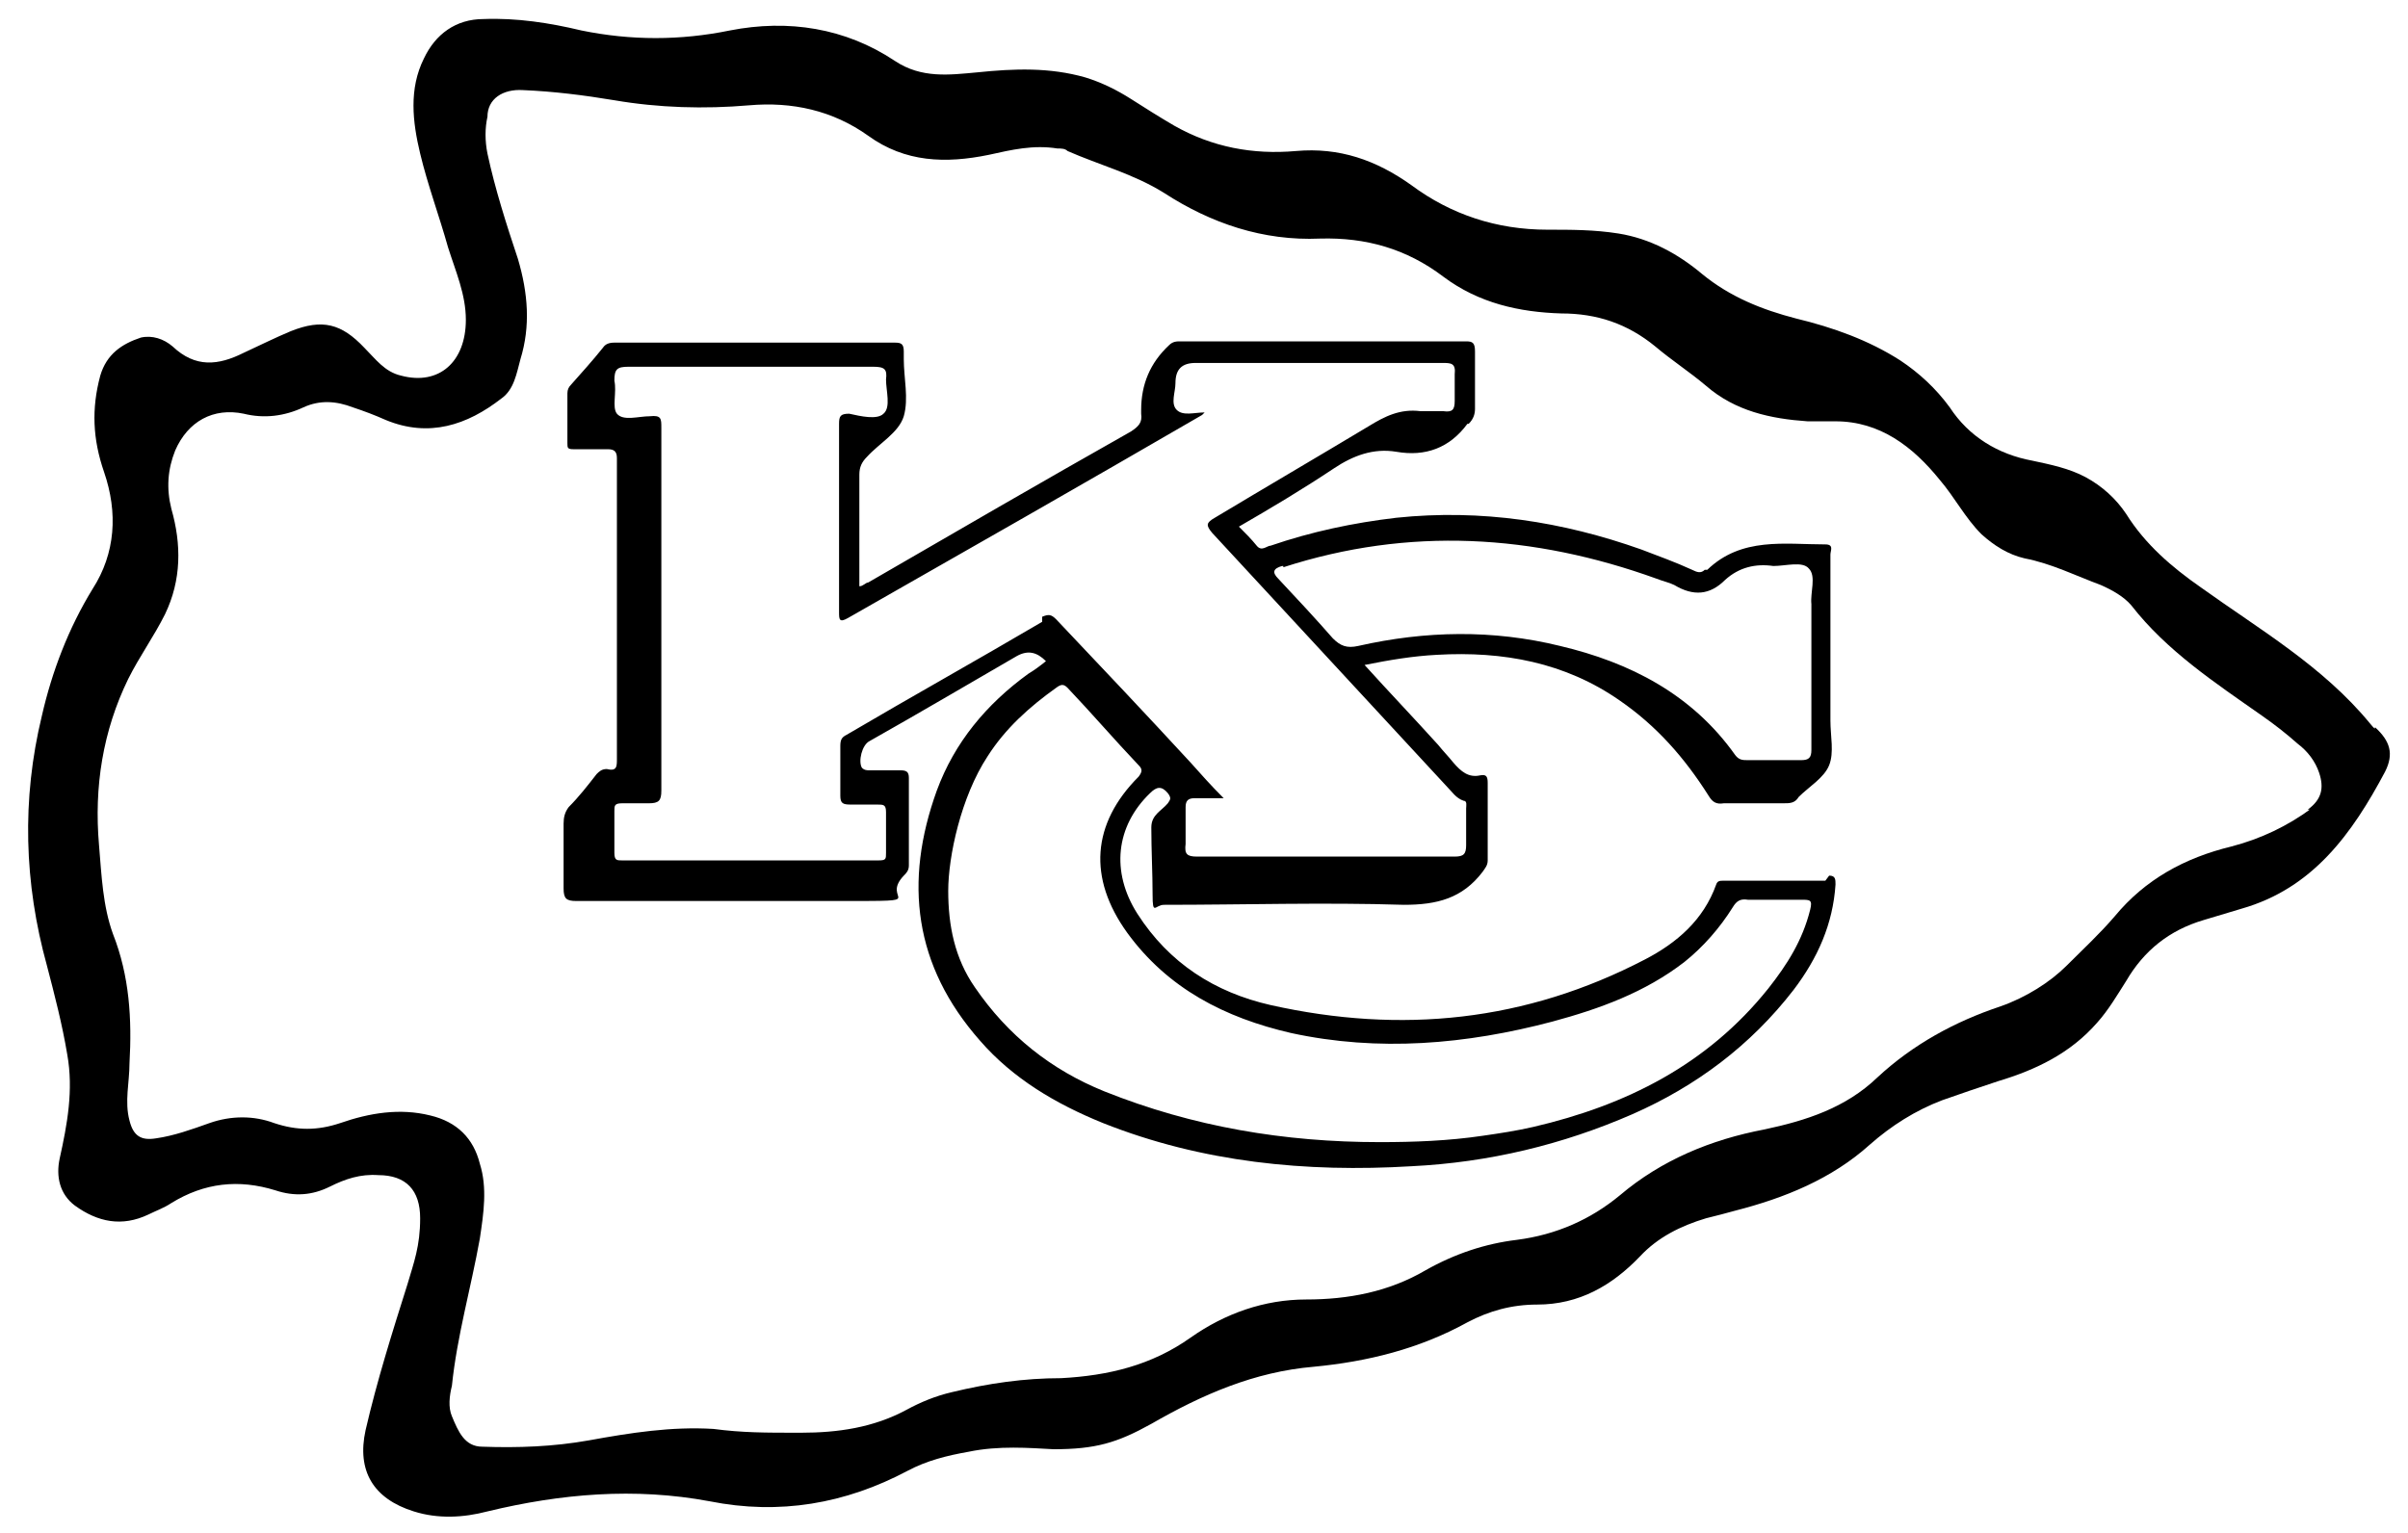
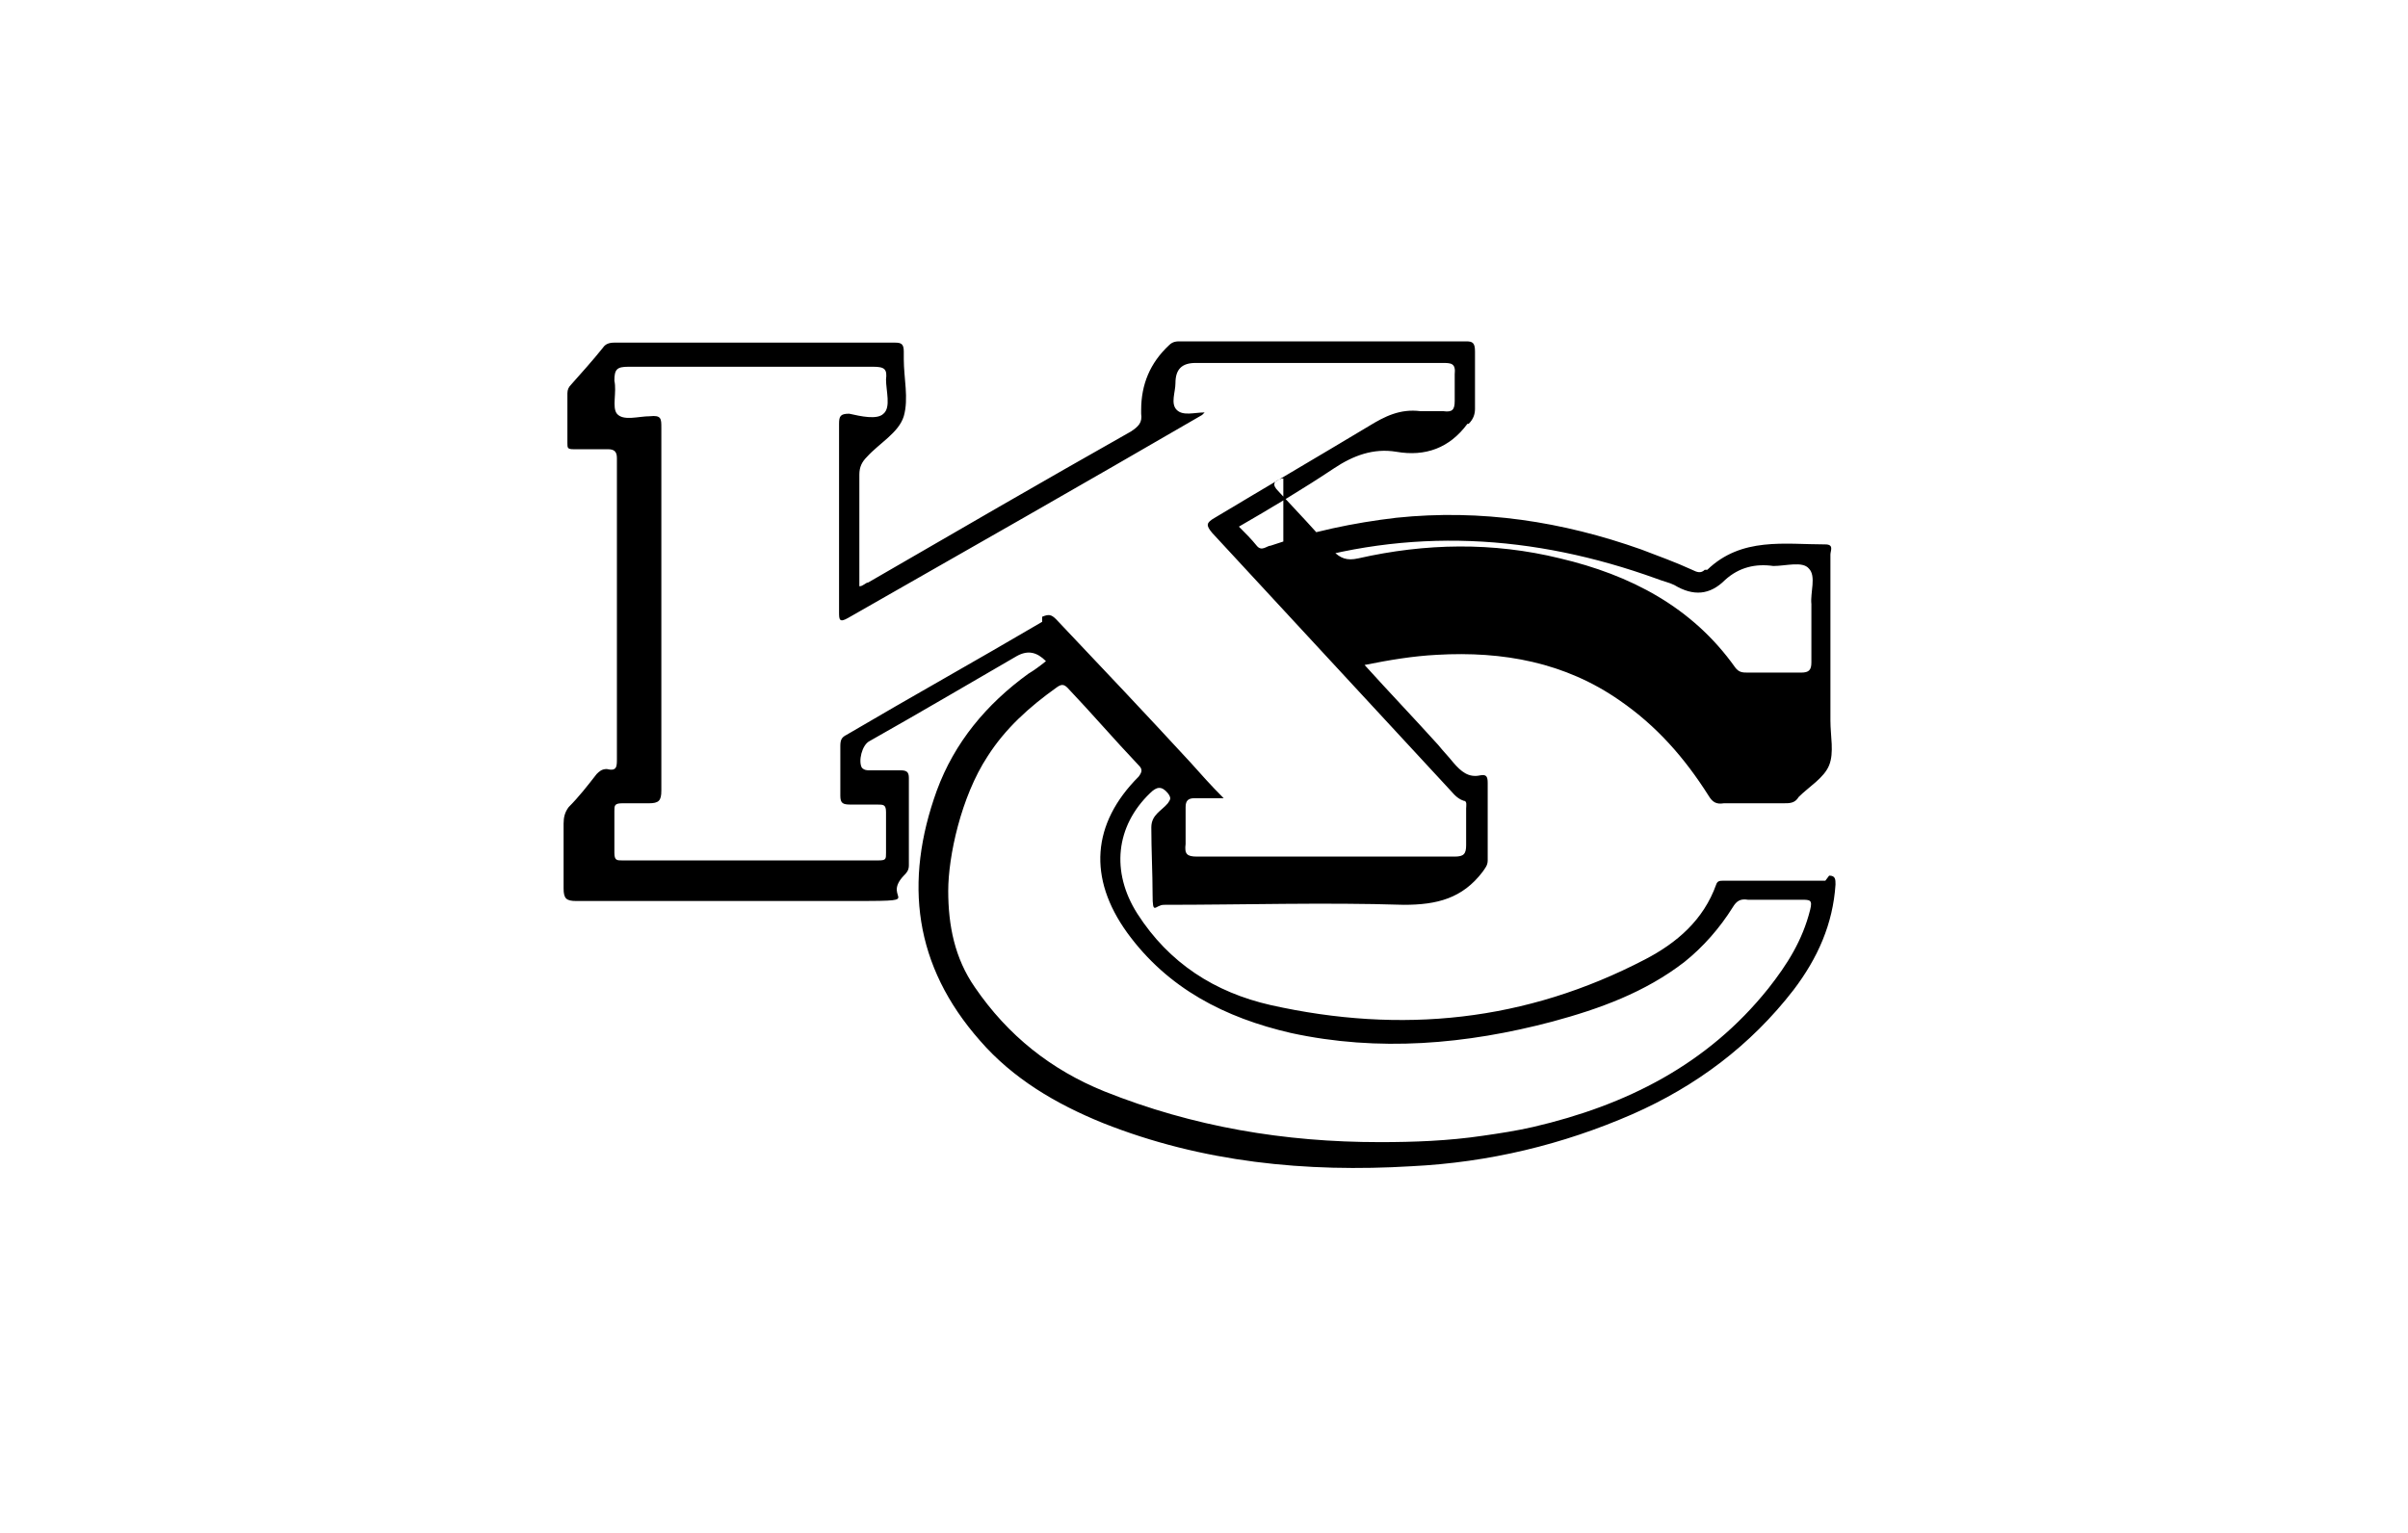
<svg xmlns="http://www.w3.org/2000/svg" id="LOGOS" version="1.1" viewBox="0 0 189.7 120.8">
  <defs>
    <style>
      .cls-1 {
        fill: #000;
        stroke-width: 0px;
      }
    </style>
  </defs>
-   <path class="cls-1" d="M187.1,57.4c-.1,0-.3-.3-.4-.4-3.7-4.5-8.7-7.4-13.3-10.7-2.3-1.6-4.4-3.4-5.9-5.8-.8-1.2-1.9-2.2-3.2-2.9s-2.8-1-4.2-1.3c-2.7-.5-5-1.9-6.5-4.2-1.1-1.5-2.4-2.7-3.9-3.7-2.5-1.6-5.3-2.6-8.2-3.3-2.7-.7-5.2-1.7-7.4-3.5-1.9-1.6-4.1-2.8-6.6-3.2-1.9-.3-3.7-.3-5.6-.3-4,0-7.6-1.2-10.7-3.5-2.8-2-5.7-3-9.1-2.7-3.4.3-6.6-.3-9.6-2-1.2-.7-2.3-1.4-3.4-2.1-1.1-.7-2.3-1.3-3.6-1.7-2.8-.8-5.6-.7-8.5-.4-2.2.2-4.4.5-6.5-.9-3.9-2.6-8.4-3.3-13-2.4-3.9.8-7.8.8-11.7,0-2.5-.6-5.1-1-7.7-.9-2.2,0-3.8,1.2-4.7,3.1-1.2,2.4-.9,5-.3,7.5s1.5,4.9,2.2,7.4c.6,1.9,1.4,3.7,1.4,5.7,0,3.3-2.1,5.2-5.1,4.4-1.3-.3-2-1.3-2.9-2.2-1.8-1.9-3.3-2.3-5.8-1.3-1.2.5-2.4,1.1-3.7,1.7-2,1-3.8,1.2-5.6-.5-.7-.6-1.6-.9-2.5-.7-1.5.5-2.7,1.3-3.2,3-.7,2.6-.6,5,.3,7.6,1.1,3.2.9,6.4-.9,9.2-1.9,3.1-3.2,6.5-4,10-1.6,6.6-1.4,13.2.4,19.7.6,2.3,1.2,4.6,1.6,7,.5,2.8,0,5.5-.6,8.2-.3,1.4,0,2.8,1.2,3.7,1.8,1.3,3.7,1.7,5.8.7.6-.3,1.2-.5,1.8-.9,2.6-1.6,5.3-1.9,8.2-1,1.5.5,2.9.4,4.3-.3,1.2-.6,2.4-1,3.8-.9,2.2,0,3.3,1.2,3.3,3.4s-.5,3.5-1,5.2c-1.2,3.8-2.4,7.6-3.3,11.5-.7,3.2.6,5.4,3.8,6.4,1.9.6,3.9.5,5.8,0,5.8-1.4,11.6-1.9,17.5-.8,5.5,1.1,10.7.2,15.6-2.4,1.5-.8,3.1-1.2,4.8-1.5,2.4-.5,4.8-.3,6.7-.2,3.3,0,5-.5,7.7-2,4-2.3,8.1-4.1,12.8-4.5,4.2-.4,8.3-1.4,12.1-3.5,1.7-.9,3.5-1.4,5.5-1.4,3.3,0,5.9-1.5,8.1-3.8,1.4-1.5,3.2-2.4,5.2-3,.8-.2,1.6-.4,2.3-.6,3.9-1,7.6-2.5,10.6-5.2,1.7-1.5,3.6-2.7,5.7-3.5,1.4-.5,2.9-1,4.4-1.5,3-.9,5.7-2.2,7.8-4.6.9-1,1.6-2.2,2.3-3.3,1.4-2.4,3.4-4,6.1-4.8,1-.3,2-.6,3-.9,5.6-1.6,8.7-5.9,11.3-10.8.7-1.4.4-2.4-.8-3.5h0ZM182.1,63.7c-1.9,1.4-4,2.4-6.3,3-3.7.9-6.8,2.6-9.2,5.5-1.2,1.4-2.5,2.6-3.8,3.9s-3.2,2.5-5.2,3.2c-3.6,1.2-6.9,3-9.7,5.6-2.5,2.4-5.6,3.4-8.9,4.1-4.2.8-8.1,2.4-11.4,5.2-2.3,1.9-5,3.1-8.1,3.5-2.5.3-4.9,1.1-7.2,2.4-2.9,1.7-6.1,2.3-9.4,2.3s-6.4,1.1-9.1,3c-3.1,2.2-6.5,3-10.2,3.2-2.9,0-5.7.4-8.6,1.1-1.3.3-2.5.8-3.6,1.4-2.6,1.4-5.4,1.8-8.3,1.8s-4.6,0-6.9-.3c-3.3-.2-6.5.3-9.8.9-2.8.5-5.6.6-8.4.5-1.4,0-1.9-1.2-2.4-2.4-.3-.7-.2-1.6,0-2.4.4-3.9,1.5-7.7,2.2-11.6.3-2,.6-4,0-5.9-.5-2-1.8-3.3-3.9-3.8-2.4-.6-4.8-.2-7.1.6-1.8.6-3.4.6-5.2,0-1.6-.6-3.4-.6-5.1,0-1.4.5-2.8,1-4.2,1.2-1.2.2-1.8-.2-2.1-1.4-.4-1.5,0-3,0-4.5.2-3.5,0-6.9-1.3-10.2-.8-2.2-.9-4.6-1.1-7-.4-4.6.3-9,2.3-13.1.9-1.8,2-3.3,2.9-5.1,1.3-2.7,1.3-5.5.5-8.3-.4-1.6-.3-3.1.3-4.6,1-2.3,3-3.4,5.4-2.9,1.6.4,3.2.2,4.7-.5,1.3-.6,2.6-.5,3.9,0,.9.3,1.7.6,2.6,1,3.4,1.4,6.4.4,9.1-1.7,1-.7,1.2-2,1.5-3.1.8-2.6.6-5.2-.2-7.9-.9-2.7-1.8-5.5-2.4-8.3-.2-1-.2-2,0-2.9,0-1.4,1.2-2.2,2.8-2.1,2.4.1,4.8.4,7.2.8,3.5.6,7.1.7,10.6.4,3.4-.3,6.6.4,9.4,2.4,2.9,2.1,6.1,2.2,9.5,1.5,1.8-.4,3.5-.8,5.4-.5.3,0,.6,0,.8.2,2.5,1.1,5.2,1.8,7.6,3.3,3.7,2.4,7.8,3.8,12.3,3.6,3.6-.1,6.8.8,9.7,3,2.8,2.1,6,2.8,9.3,2.9,2.8,0,5.2.8,7.4,2.6,1.3,1.1,2.7,2,4,3.1,2.3,2,5.1,2.6,8,2.8h2.2c3.5,0,6.1,2,8.2,4.6,1.2,1.4,2,3,3.3,4.3,1,.9,2.1,1.6,3.4,1.9,2.1.4,4.1,1.4,6,2.1.9.4,1.8.9,2.4,1.6,2.8,3.6,6.6,6.1,10.3,8.7,1,.7,1.9,1.4,2.8,2.2.8.6,1.4,1.4,1.7,2.3.4,1.2.2,2.1-.9,2.9h.4-.1Z" />
-   <path class="cls-1" d="M143.9,69.4h-8.1c-.3,0-.5,0-.6.3-1,2.8-3.1,4.6-5.6,5.9-9.4,4.9-19.2,5.9-29.5,3.6-4.4-1-8-3.3-10.5-7.2-2.1-3.3-1.7-6.9,1-9.5.5-.5.9-.6,1.4,0,.3.4.2.5,0,.8-.5.6-1.3.9-1.3,1.9,0,1.8.1,3.6.1,5.3s.2.8.9.8c6.3,0,12.6-.2,18.9,0,2.6,0,4.6-.5,6.2-2.6.2-.3.4-.5.4-.9v-6.1c0-.5-.1-.7-.6-.6-.9.2-1.5-.3-2.1-1-.4-.5-.8-.9-1.2-1.4-1.9-2.1-3.9-4.2-5.8-6.3,2-.4,3.8-.7,5.7-.8,5.2-.3,10.1.6,14.4,3.6,2.9,2,5.1,4.5,7,7.5.3.5.6.7,1.2.6h4.7c.5,0,.9,0,1.2-.5.8-.8,2-1.5,2.4-2.5s.1-2.3.1-3.5v-13.1c0-.3.3-.8-.4-.8-3.2,0-6.6-.6-9.3,2h-.2c-.3.3-.6.2-1,0-1.3-.6-2.7-1.1-4-1.6-6.2-2.2-12.6-3.2-19.3-2.5-3.4.4-6.7,1.1-9.9,2.2-.3,0-.7.5-1.1,0-.4-.5-.9-1-1.4-1.5,2.6-1.5,5.1-3,7.5-4.6,1.5-1,3.1-1.6,4.9-1.3,2.3.4,4.2-.3,5.6-2.2h.1c.4-.4.5-.8.5-1.2v-4.5c0-.7-.2-.8-.7-.8h-22.5c-.3,0-.6,0-.9.3-1.5,1.4-2.2,3.1-2.2,5.1v.3c.1.7-.2,1-.8,1.4-6.9,3.9-13.8,7.9-20.7,11.9-.2,0-.4.3-.7.3v-8.8c0-.6.2-1,.6-1.4,1-1.1,2.5-1.9,2.9-3.2.4-1.4,0-3,0-4.5v-.6c0-.6-.2-.7-.7-.7h-22.1c-.4,0-.7.1-.9.4-.8,1-1.7,2-2.5,2.9-.2.2-.3.4-.3.7v3.9c0,.4,0,.5.5.5h2.7c.5,0,.7.2.7.7v23.7c0,.6,0,1-.8.8-.4,0-.6.2-.8.4-.7.9-1.4,1.8-2.2,2.6-.3.4-.4.8-.4,1.3v5.1c0,.8.2,1,1,1h21.1c7,0,2.8,0,4.7-2,.2-.2.4-.4.4-.8v-6.9c0-.5-.2-.6-.7-.6h-2.4c-.2,0-.4,0-.6-.2-.3-.5,0-1.8.6-2.1,3.9-2.2,7.8-4.5,11.6-6.7.9-.5,1.6-.3,2.3.4-.5.4-.9.7-1.4,1-3.3,2.4-5.8,5.4-7.2,9.2-2.6,7.2-1.8,13.8,3.4,19.7,2.6,3,6,5,9.7,6.5,7.8,3.1,16,3.9,24.3,3.4,6.1-.3,11.9-1.7,17.4-4.1,5-2.2,9.3-5.4,12.7-9.8,1.9-2.5,3.1-5.2,3.3-8.3,0-.4,0-.7-.5-.7l-.3.4h.1ZM101.1,44.7c9.9-3.2,19.7-2.6,29.4.9.5.2,1,.3,1.4.5,1.5.9,2.8.8,4-.4,1.1-1,2.4-1.3,3.8-1.1,1,0,2.3-.4,2.8.2.6.6.1,1.9.2,2.8v4.6h0v6.9c0,.6-.2.8-.8.8h-4.2c-.4,0-.7,0-1-.4-3.4-4.8-8.3-7.3-13.8-8.6-5.3-1.3-10.6-1.2-15.9,0-.9.2-1.4,0-2-.6-1.4-1.6-2.8-3.1-4.3-4.7-.5-.5-.4-.8.3-1h.1ZM82.1,49c-5.1,3-10.3,5.9-15.4,8.9-.4.2-.5.4-.5.9v3.9c0,.6.2.7.8.7h2.1c.5,0,.7,0,.7.6v3.2c0,.5,0,.6-.6.6h-20.2c-.4,0-.6,0-.6-.6v-3.3c0-.4,0-.6.6-.6h2.1c.8,0,1-.2,1-1v-28.6c0-.7,0-1-.9-.9-.9,0-2.1.4-2.6-.2-.4-.5,0-1.7-.2-2.6,0-.9.2-1.1,1.1-1.1h19.3c.9,0,1.1.2,1,1,0,.9.4,2.2-.2,2.7-.5.5-1.8.2-2.7,0-.7,0-.8.2-.8.8v14.8c0,.6,0,.9.7.5,9.3-5.3,18.6-10.6,27.9-16l.2-.2c-.8,0-1.7.3-2.2-.2s-.1-1.4-.1-2.1c0-1.1.5-1.6,1.6-1.6h19.4c.7,0,1.1,0,1,.9v2.1c0,.7-.2.9-.9.8h-1.8c-1.6-.2-2.8.4-4.1,1.2-4,2.4-8.1,4.8-12.1,7.2-.7.4-.7.6-.2,1.2,6.2,6.7,12.3,13.3,18.5,20,.4.4.7.9,1.3,1.1.3,0,.2.4.2.6v2.9c0,.7-.2.9-.9.9h-20.3c-.8,0-1-.2-.9-1v-2.9c0-.5.2-.7.7-.7h2.3c-1-1-1.8-1.9-2.6-2.8-3.5-3.8-7-7.5-10.6-11.3-.4-.4-.6-.4-1.1-.2v.3h0ZM142.6,71.7c-.6,2.4-1.8,4.3-3.3,6.2-4.8,6-11.2,9.2-18.5,10.9-1.3.3-2.6.5-4,.7-2.7.4-5.4.5-8.1.5-7.5,0-14.7-1.2-21.7-4-4.2-1.7-7.6-4.4-10.2-8.2-1.6-2.3-2.1-4.9-2.1-7.6s1-7.4,3.1-10.6c1.4-2.2,3.3-3.9,5.4-5.4.4-.3.6-.3.9,0,1.9,2,3.7,4.1,5.6,6.1.3.3.3.5,0,.9-3.7,3.7-4,8-.9,12.3,3.2,4.4,7.7,6.7,12.9,7.9,6.9,1.5,13.8.9,20.6-.9,3.7-1,7.3-2.3,10.4-4.7,1.5-1.2,2.8-2.7,3.8-4.3.3-.5.6-.7,1.2-.6h4.2c.7,0,.9,0,.7.8Z" />
+   <path class="cls-1" d="M143.9,69.4h-8.1c-.3,0-.5,0-.6.3-1,2.8-3.1,4.6-5.6,5.9-9.4,4.9-19.2,5.9-29.5,3.6-4.4-1-8-3.3-10.5-7.2-2.1-3.3-1.7-6.9,1-9.5.5-.5.9-.6,1.4,0,.3.4.2.5,0,.8-.5.6-1.3.9-1.3,1.9,0,1.8.1,3.6.1,5.3s.2.8.9.8c6.3,0,12.6-.2,18.9,0,2.6,0,4.6-.5,6.2-2.6.2-.3.4-.5.4-.9v-6.1c0-.5-.1-.7-.6-.6-.9.2-1.5-.3-2.1-1-.4-.5-.8-.9-1.2-1.4-1.9-2.1-3.9-4.2-5.8-6.3,2-.4,3.8-.7,5.7-.8,5.2-.3,10.1.6,14.4,3.6,2.9,2,5.1,4.5,7,7.5.3.5.6.7,1.2.6h4.7c.5,0,.9,0,1.2-.5.8-.8,2-1.5,2.4-2.5s.1-2.3.1-3.5v-13.1c0-.3.3-.8-.4-.8-3.2,0-6.6-.6-9.3,2h-.2c-.3.3-.6.2-1,0-1.3-.6-2.7-1.1-4-1.6-6.2-2.2-12.6-3.2-19.3-2.5-3.4.4-6.7,1.1-9.9,2.2-.3,0-.7.5-1.1,0-.4-.5-.9-1-1.4-1.5,2.6-1.5,5.1-3,7.5-4.6,1.5-1,3.1-1.6,4.9-1.3,2.3.4,4.2-.3,5.6-2.2h.1c.4-.4.5-.8.5-1.2v-4.5c0-.7-.2-.8-.7-.8h-22.5c-.3,0-.6,0-.9.3-1.5,1.4-2.2,3.1-2.2,5.1v.3c.1.7-.2,1-.8,1.4-6.9,3.9-13.8,7.9-20.7,11.9-.2,0-.4.3-.7.3v-8.8c0-.6.2-1,.6-1.4,1-1.1,2.5-1.9,2.9-3.2.4-1.4,0-3,0-4.5v-.6c0-.6-.2-.7-.7-.7h-22.1c-.4,0-.7.1-.9.4-.8,1-1.7,2-2.5,2.9-.2.2-.3.4-.3.7v3.9c0,.4,0,.5.5.5h2.7c.5,0,.7.2.7.7v23.7c0,.6,0,1-.8.8-.4,0-.6.2-.8.4-.7.9-1.4,1.8-2.2,2.6-.3.4-.4.8-.4,1.3v5.1c0,.8.2,1,1,1h21.1c7,0,2.8,0,4.7-2,.2-.2.4-.4.4-.8v-6.9c0-.5-.2-.6-.7-.6h-2.4c-.2,0-.4,0-.6-.2-.3-.5,0-1.8.6-2.1,3.9-2.2,7.8-4.5,11.6-6.7.9-.5,1.6-.3,2.3.4-.5.4-.9.7-1.4,1-3.3,2.4-5.8,5.4-7.2,9.2-2.6,7.2-1.8,13.8,3.4,19.7,2.6,3,6,5,9.7,6.5,7.8,3.1,16,3.9,24.3,3.4,6.1-.3,11.9-1.7,17.4-4.1,5-2.2,9.3-5.4,12.7-9.8,1.9-2.5,3.1-5.2,3.3-8.3,0-.4,0-.7-.5-.7l-.3.4h.1ZM101.1,44.7c9.9-3.2,19.7-2.6,29.4.9.5.2,1,.3,1.4.5,1.5.9,2.8.8,4-.4,1.1-1,2.4-1.3,3.8-1.1,1,0,2.3-.4,2.8.2.6.6.1,1.9.2,2.8v4.6h0c0,.6-.2.8-.8.8h-4.2c-.4,0-.7,0-1-.4-3.4-4.8-8.3-7.3-13.8-8.6-5.3-1.3-10.6-1.2-15.9,0-.9.2-1.4,0-2-.6-1.4-1.6-2.8-3.1-4.3-4.7-.5-.5-.4-.8.3-1h.1ZM82.1,49c-5.1,3-10.3,5.9-15.4,8.9-.4.2-.5.4-.5.9v3.9c0,.6.2.7.8.7h2.1c.5,0,.7,0,.7.6v3.2c0,.5,0,.6-.6.6h-20.2c-.4,0-.6,0-.6-.6v-3.3c0-.4,0-.6.6-.6h2.1c.8,0,1-.2,1-1v-28.6c0-.7,0-1-.9-.9-.9,0-2.1.4-2.6-.2-.4-.5,0-1.7-.2-2.6,0-.9.2-1.1,1.1-1.1h19.3c.9,0,1.1.2,1,1,0,.9.4,2.2-.2,2.7-.5.5-1.8.2-2.7,0-.7,0-.8.2-.8.8v14.8c0,.6,0,.9.7.5,9.3-5.3,18.6-10.6,27.9-16l.2-.2c-.8,0-1.7.3-2.2-.2s-.1-1.4-.1-2.1c0-1.1.5-1.6,1.6-1.6h19.4c.7,0,1.1,0,1,.9v2.1c0,.7-.2.9-.9.8h-1.8c-1.6-.2-2.8.4-4.1,1.2-4,2.4-8.1,4.8-12.1,7.2-.7.4-.7.6-.2,1.2,6.2,6.7,12.3,13.3,18.5,20,.4.4.7.9,1.3,1.1.3,0,.2.4.2.6v2.9c0,.7-.2.9-.9.9h-20.3c-.8,0-1-.2-.9-1v-2.9c0-.5.2-.7.7-.7h2.3c-1-1-1.8-1.9-2.6-2.8-3.5-3.8-7-7.5-10.6-11.3-.4-.4-.6-.4-1.1-.2v.3h0ZM142.6,71.7c-.6,2.4-1.8,4.3-3.3,6.2-4.8,6-11.2,9.2-18.5,10.9-1.3.3-2.6.5-4,.7-2.7.4-5.4.5-8.1.5-7.5,0-14.7-1.2-21.7-4-4.2-1.7-7.6-4.4-10.2-8.2-1.6-2.3-2.1-4.9-2.1-7.6s1-7.4,3.1-10.6c1.4-2.2,3.3-3.9,5.4-5.4.4-.3.6-.3.9,0,1.9,2,3.7,4.1,5.6,6.1.3.3.3.5,0,.9-3.7,3.7-4,8-.9,12.3,3.2,4.4,7.7,6.7,12.9,7.9,6.9,1.5,13.8.9,20.6-.9,3.7-1,7.3-2.3,10.4-4.7,1.5-1.2,2.8-2.7,3.8-4.3.3-.5.6-.7,1.2-.6h4.2c.7,0,.9,0,.7.8Z" />
</svg>